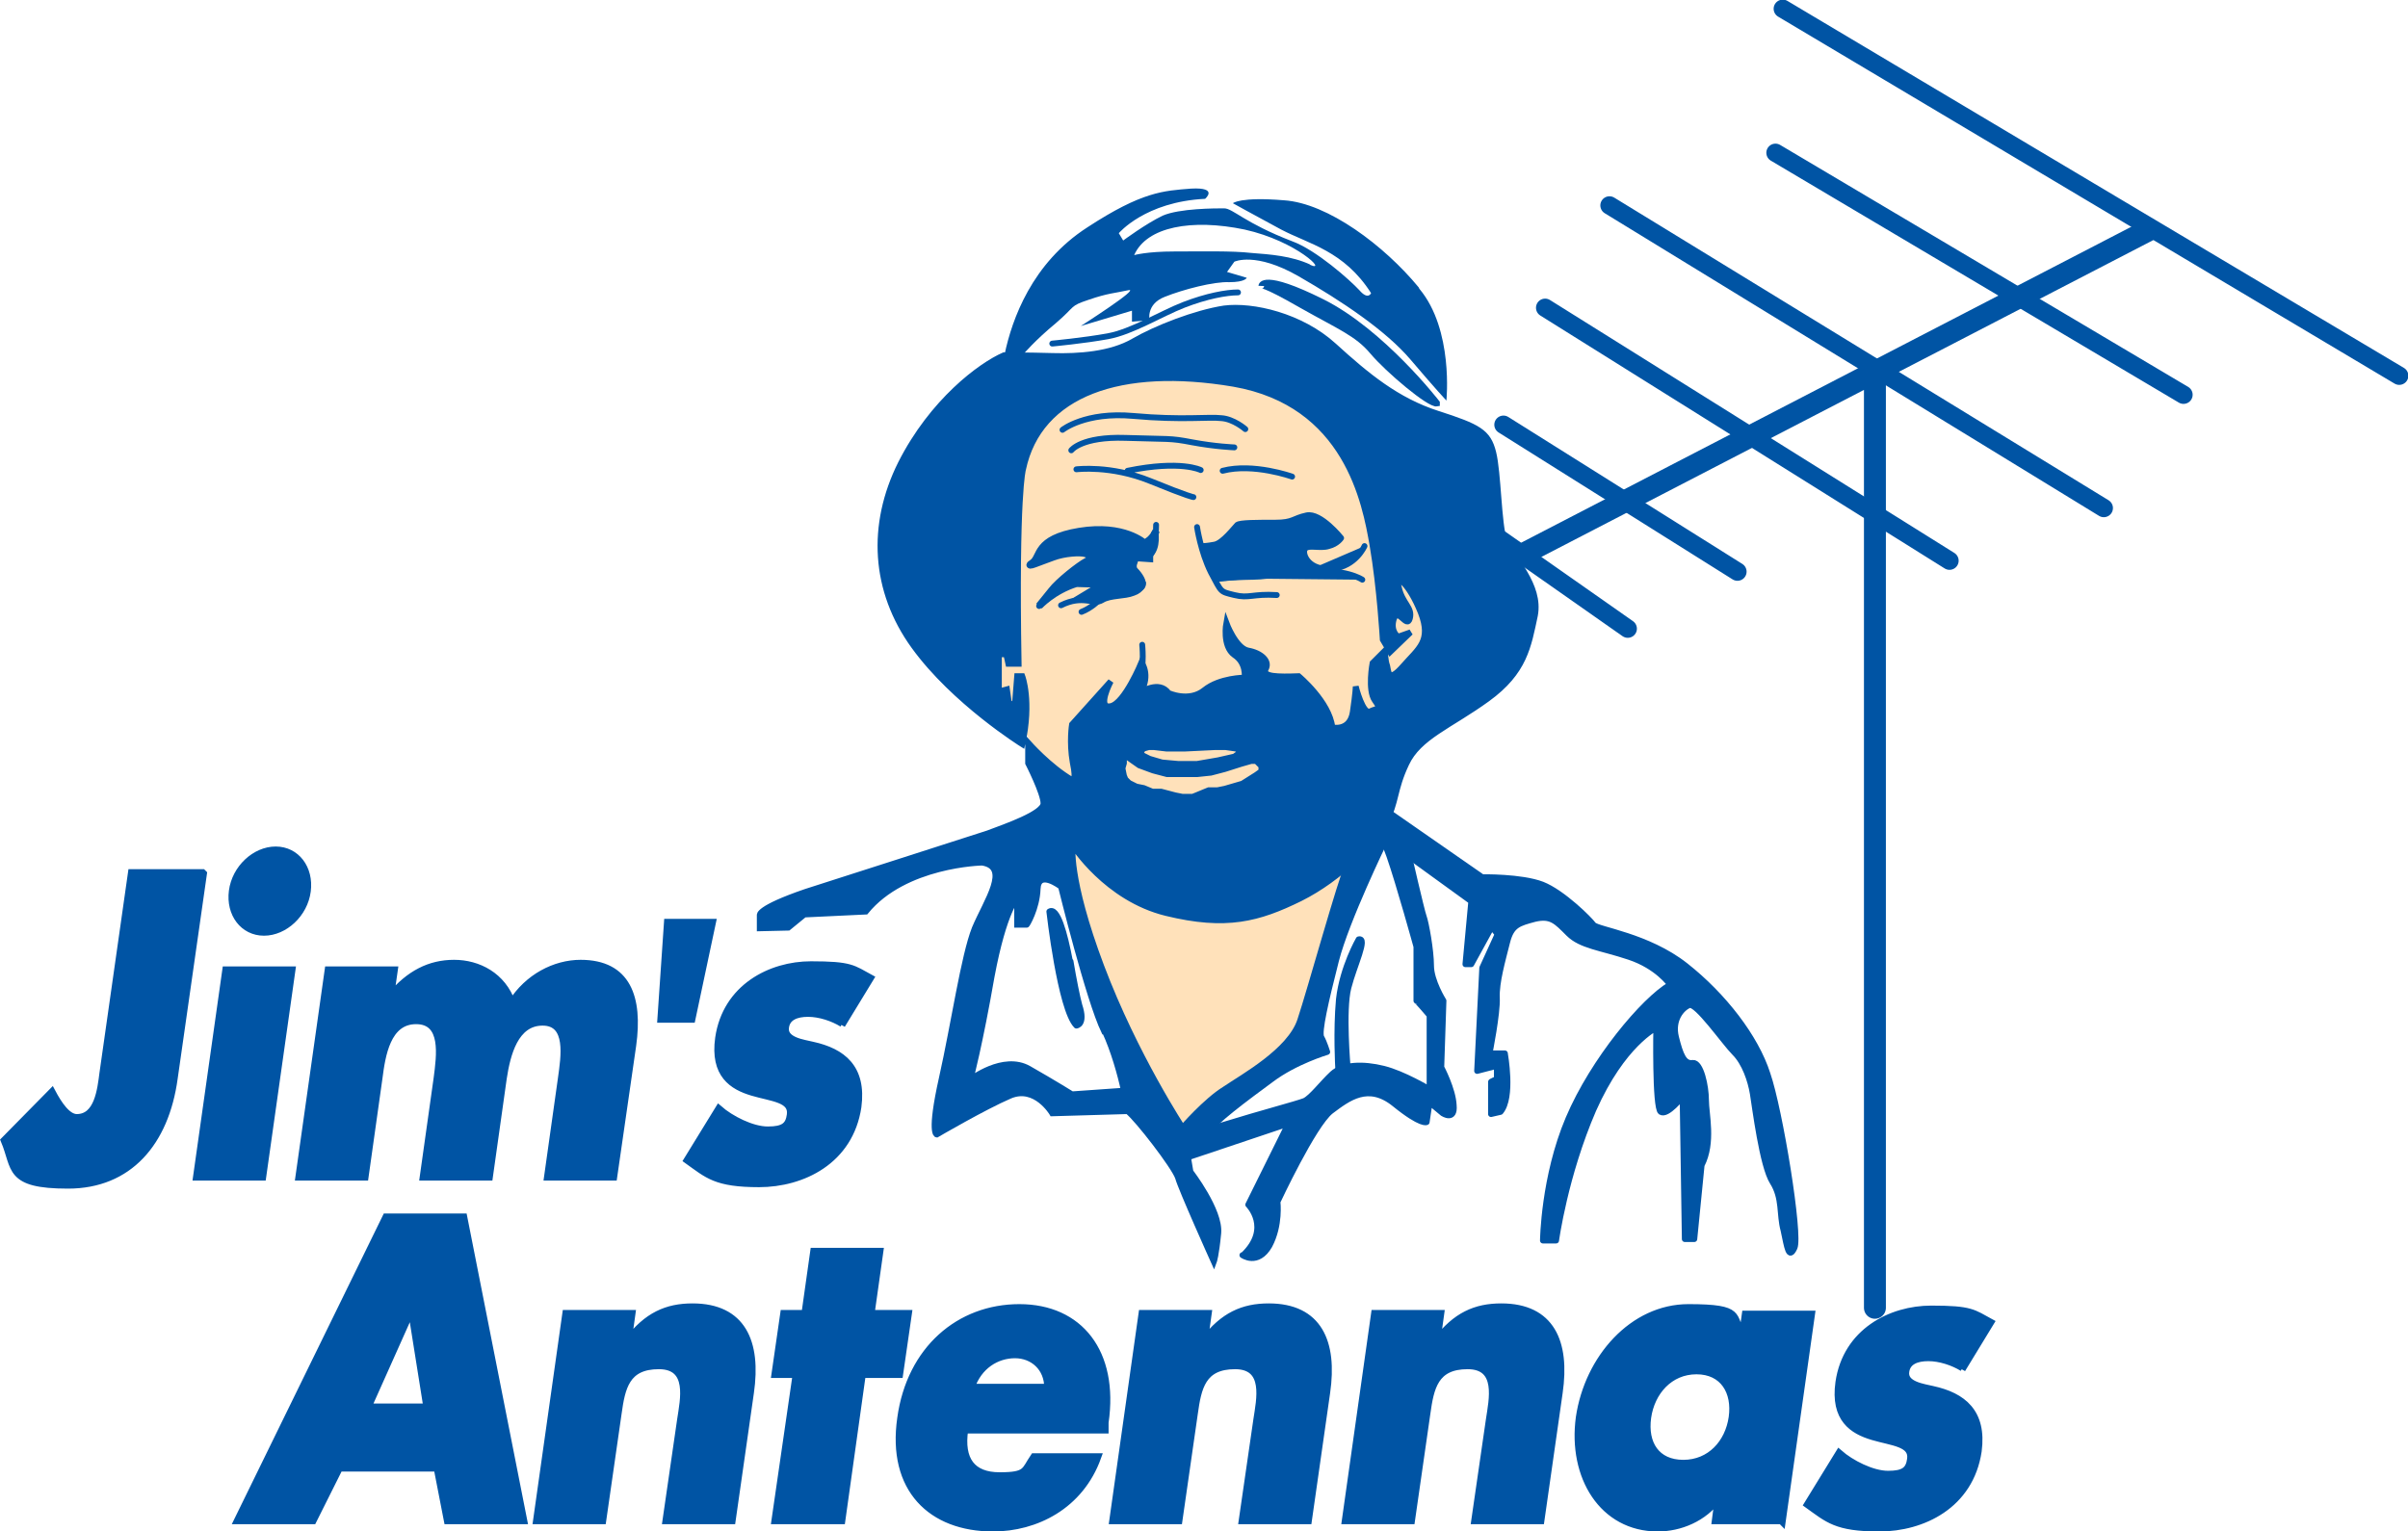
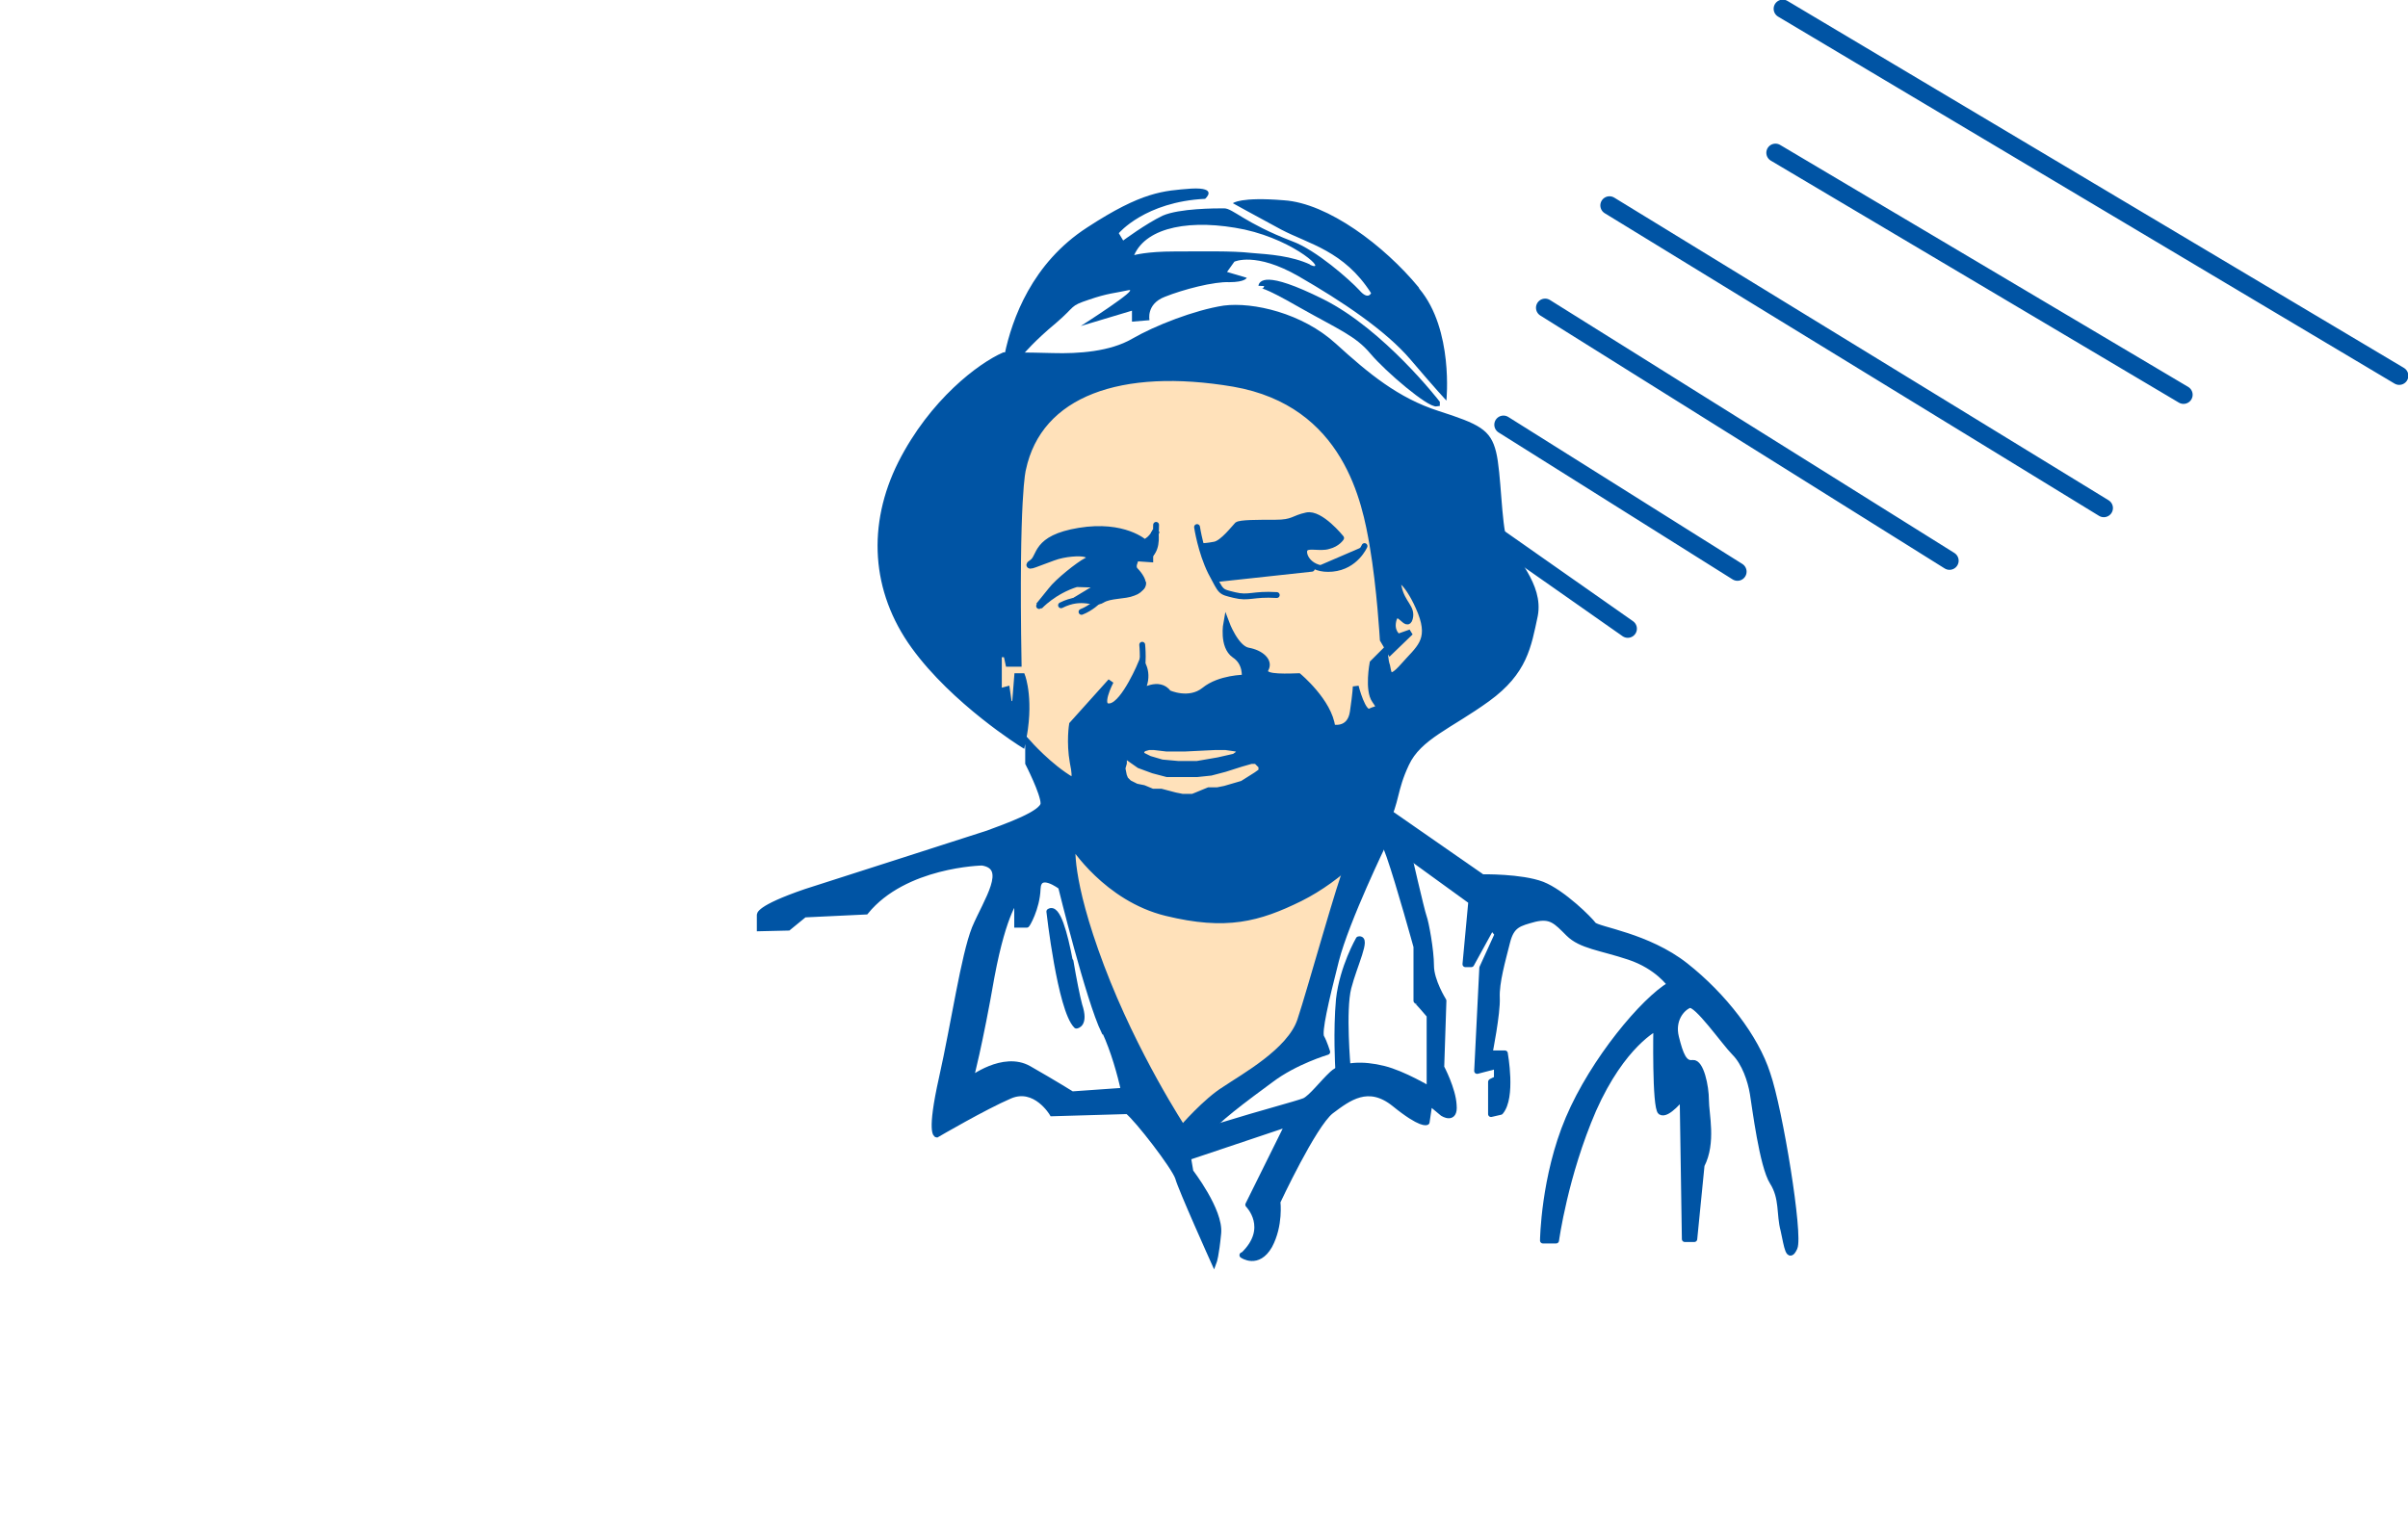
<svg xmlns="http://www.w3.org/2000/svg" id="Layer_1" version="1.1" viewBox="0 0 329.3 209.5">
  <defs>
    <style>.st2,.st3,.st4,.st5,.st6,.st7{stroke:#0054a4}.st2,.st6,.st7{stroke-width:.8px}.st3,.st4,.st5,.st6,.st7{fill:#0054a4}.st2,.st7{stroke-linejoin:round}.st2{fill:none}.st2,.st3,.st5,.st6,.st7{stroke-linecap:round}.st3{stroke-width:2.5px}.st5{stroke-width:3px}</style>
  </defs>
-   <path d="M256.4 178.9V50.6M293.8 31.5l-89.2 46.2" class="st5" />
  <path d="m243.8 1.2 84.3 50.2M242.8 20.9 298.6 54M220.1 28.1l67.6 41.4M211.3 42.1l55.3 34.6M205.6 58.1l32 20.1M222.6 86l-19.1-13.4" class="st3" />
-   <path d="m27.8 119.5-4 28c-1.2 8.8-6.2 14.6-14.5 14.6S2.2 159.8.6 156l6.5-6.6c.9 1.7 2.1 3.5 3.4 3.5 2.9 0 3.3-3.8 3.6-6.1l3.9-27.4h9.7ZM35.9 161h-9l4-28.3h9l-4 28.3Zm6.1-39.1c-.4 3.1-3.1 5.6-5.9 5.6s-4.7-2.5-4.3-5.6c.4-3.1 3.1-5.6 5.9-5.6s4.7 2.5 4.3 5.6ZM53.4 136.3c2.6-3.1 5.4-4.5 8.7-4.5s6.6 1.7 7.9 5.4c2.2-3.5 5.9-5.4 9.4-5.4 6.4 0 8 4.7 7.1 11.2l-2.6 18h-9l1.9-13.5c.4-2.9 1.2-7.7-2.6-7.7s-4.9 4.4-5.4 7.7L66.9 161h-9l1.9-13.5c.4-3.1 1.1-7.9-2.9-7.9s-4.7 4.8-5.1 7.9L49.9 161h-9l4-28.3h9l-.5 3.5ZM97.4 126.2l-2.8 13.2h-4.2l.9-13.2h6.1ZM115.2 140c-1.3-.8-3.1-1.4-4.7-1.4s-2.9.5-3.1 1.9c-.3 1.9 2.5 2.2 3.7 2.5 4.1.9 6.9 3.1 6.2 8.4-1.1 7.4-7.6 10.5-13.5 10.5s-7-1.2-9.8-3.2l4.3-7c1.6 1.4 4.5 2.9 6.7 2.9s2.9-.6 3.1-2.1c.3-2.2-2.5-2.3-5.2-3.1-2.7-.8-5.3-2.4-4.6-7.4 1-6.9 7.1-10 12.6-10s5.7.5 8.1 1.8l-3.9 6.4ZM46.4 200.8l-3.6 7.2H32.5l20.3-41.5h10.6l8.2 41.5H61.2l-1.4-7.2H46.4Zm9.8-21.5-5.9 13.2h8.1l-2.1-13.2ZM85.9 183.4c2.6-3.4 5.3-4.6 8.8-4.6 6.8 0 8.9 4.8 7.9 11.7l-2.5 17.5h-9l2-13.8c.4-2.7 1.5-7.4-3-7.4s-5.1 3-5.6 6.6L82.4 208h-9l4-28.3h9l-.5 3.6ZM115 208h-9l2.9-20H106l1.2-8.3h2.9l1.2-8.5h9l-1.2 8.5h5.1L123 188h-5.1l-2.8 20ZM150.9 195.6h-19c-.6 4.1 1 6.3 4.8 6.3s3.4-.7 4.7-2.6h8.7c-2.4 6.7-8.5 9.7-14.3 9.7-8.4 0-14-5.3-12.6-15 1.3-9.4 8-15.1 16.2-15.1s13.1 6.1 11.7 15.7v1Zm-7.6-5.8c0-2.7-2-4.5-4.5-4.5s-5 1.5-6 4.5h10.5ZM164.7 183.4c2.6-3.4 5.3-4.6 8.8-4.6 6.8 0 8.9 4.8 7.9 11.7l-2.5 17.5h-9l2-13.8c.4-2.7 1.5-7.4-3-7.4s-5.1 3-5.6 6.6l-2.1 14.6h-9l4-28.3h9l-.5 3.6ZM196.5 183.4c2.6-3.4 5.3-4.6 8.8-4.6 6.8 0 8.9 4.8 7.9 11.7l-2.5 17.5h-9l2-13.8c.4-2.7 1.5-7.4-3-7.4s-5.1 3-5.6 6.6L193 208h-9l4-28.3h9l-.5 3.6ZM243.6 208h-9l.4-3.1c-2 2.8-5.3 4.1-8.3 4.1-7.5 0-11.8-7-10.7-15.1 1.2-8.1 7.3-15 14.9-15s5.8 1.2 7.4 3.7l.4-2.8h9l-4 28.3Zm-18.3-14.1c-.5 3.6 1.2 6.3 4.9 6.3s6.2-2.8 6.7-6.3-1.2-6.4-4.9-6.4-6.2 2.9-6.7 6.4ZM268.4 187.1c-1.3-.8-3.1-1.4-4.7-1.4s-2.9.5-3.1 1.9c-.3 1.9 2.5 2.2 3.7 2.5 4.1.9 6.9 3.1 6.2 8.4-1.1 7.4-7.6 10.5-13.5 10.5s-7-1.2-9.8-3.2l4.3-7c1.6 1.4 4.5 2.9 6.7 2.9s2.9-.6 3.1-2.1c.3-2.2-2.5-2.3-5.2-3.1-2.7-.8-5.3-2.4-4.6-7.4 1-6.9 7.1-10 12.6-10s5.7.5 8.1 1.8l-3.9 6.4Z" class="st4" />
  <path d="m135 91.6 6.6 10.9 1 4.1 2.3 7.6 2.8 10.7 6.3 16 4.9 10.4 1.5 3.6.8.7.2.3 2.8-3.3 1.8-2.1 2-1.5 5.6-4.6 3.8-2.8 4.3-11.1 2.8-8.2 1.1-2.8.2-1.7.8-4.1 1.7-7.6 1.1-4.1 1.2-3.8 1.3-2.8.5-1 .5-.8 1.3-1 .8-1.5 1-1.8.5-2.3.2-2v-2.3l-.5-2.3-1-2.3-1.3-2.8-1.5-3.5-2-4.1-2.1-4.1-2.2-4-1.3-1.8-1.3-1.8-1.5-1.5-1.5-1-1.6-1-1.5-.5-7.9-1.8-4.5-.8-4.9-.5h-2.5l-2.5.3-2.6.2-2.3.5-2.3 1-2.2 1.1-2.1 1.2-2 1.8-1.8 2-1.5 2.1-1.3 2.5-1 2.3-.8 2.8-.7 2.5-.3 2.8-.5 2.6v5.3l.3 4.8.2 3.8.8 3.1" style="fill:#ffe1ba;fill-rule:evenodd" />
  <path d="M146.3 131.4c-.7-3.7-1.7-7.4-2.8-6.7 0 0 1.5 13.4 3.7 15.6 0 0 1.3-.1.4-2.8-.3-1.1-.8-3.6-1.2-6Z" style="stroke-linejoin:round;fill:#0054a4;stroke-width:.8px;stroke:#0054a4" />
  <path d="M169.9 171.7s2.1 1.5 3.7-1.3c1.5-2.8 1.1-6 1.1-6s4.9-10.5 7.3-12.4c2.4-1.8 5.1-3.9 8.7-1 3.7 3 4.4 2.5 4.4 2.5l.4-2.7 1.8 1.5s1.7 1.1 1.5-1.1c-.1-2.2-1.7-5.2-1.7-5.2l.3-9.1s-1.7-2.7-1.7-4.8-.7-5.9-1-6.7c-.3-.8-2.2-9.1-2.2-9.1s0-5.5-4.6-4.5c0 0 .8 1.7 2.1 5.3 1.3 3.7 3.7 12.4 3.7 12.4v7.4c.1 0 1.8 2 1.8 2V149c-.1 0-3.5-2.1-6.3-2.8-2.8-.7-5.6-.6-7 .7-1.4 1.3-2.8 3.2-3.8 3.7-1 .4-6.3 1.8-10.8 3.2-4.5 1.4-7 1.7-7 1.7l1.3 3 14.3-4.8-5.5 11.1s3.2 3.2-.7 6.9Z" class="st7" />
  <path d="M189.3 115.2s-5.2 10.7-6.6 16.2c-1.4 5.5-2.4 9.8-2 10.5.4.7.8 2 .8 2s-4.4 1.3-7.7 3.8c-3.4 2.5-8 5.9-8.7 7.3-.7 1.4-3.4-.7-3.4-.7s3.2-3.7 5.8-5.3c2.5-1.7 8.9-5.2 10.3-9.4 1.4-4.2 5.5-19.1 6.6-21.5 1.1-2.4 4.9-4.2 4.9-2.8Z" class="st7" />
  <path d="M185.8 128.5s-2.2 3.8-2.7 8.2c-.4 4.4-.1 9.4-.1 9.4h1.3c0-.1-.7-7.9.1-11 .8-3.1 2.7-6.9 1.4-6.6Z" class="st7" />
-   <path d="M145.3 58.8s3.1-2.5 9.7-1.9c6.6.6 10.3.1 12 .3 1.7.1 3.3 1.5 3.3 1.5M146.5 61.6s1.4-1.9 7.4-1.7c6 .2 6 0 9.1.6 3.2.6 5.8.7 5.8.7M147.2 64.2s4.7-.6 10.1 1.6c5.4 2.2 5.9 2.2 5.9 2.2M176.7 65.2s-5.3-1.9-9.5-.8M164.2 64.3s-2.7-1.4-10 .1" class="st2" />
  <path d="M156.5 74.3s-2.8-2.6-8.9-1.6c-6.1 1-5.2 3.5-6.4 4.3-1.2.8 1.1-.2 2.8-.8 1.6-.6 3.7-.7 4.4-.5.7.2 1.2.6.2 1.1-1 .5-3.9 2.8-4.8 4-.9 1.1-1.7 2.1-1.7 2.1s1.9-2.1 5.1-3.1c0 0 2.6.1 4.9.1s3.7.8 4 .3c.4-.5-.4-1.6-.9-2.1-.4-.4-.2-1-.2-1h-.8l.1-.9 2.9.2v-1.3l.9-2.5s-.4 1.2-1.6 1.7Z" class="st4" />
  <path d="M145.1 82.8c3-1.5 4.5 0 5.6-.7 1.1-.7 3.1-.5 4.3-1 1.2-.4 1.3-1.3 1.3-1.3s-1.9-2.3-1.6-3.6c.4-1.3-1.3-.6-1.3-.6l-.7 2.7 2.5.4-1-2.5v1.1" class="st6" />
  <path d="M150.2 82.2s-1 1-2.3 1.5M142.1 82.9s2.9-2.5 4.3-3.7" class="st6" />
  <path d="M157.9 72.7s.4 2.2-.7 3.1" class="st4" />
  <path d="M163.7 72.1s.5 3.4 1.9 6.2c1.5 2.8 1.2 2.6 3.2 3.1s2.5-.2 5.8 0" class="st2" />
-   <path d="M186.3 79.3s-2.3-1.6-7.6-1.1c-5.2.5-6.1.7-7.3.7s-5 .2-5 .2" class="st7" />
  <path d="M186.6 74.7s-1.2 2.8-4.4 3.1c-3.2.3-4.1-1.9-3.8-2.6.3-.8 2.1-.1 3.3-.5 1.2-.3 1.7-1.1 1.7-1.1s-2.8-3.5-4.7-3.1c-1.9.4-1.8 1-4.3 1s-4.8 0-5.2.3c-.4.4-2 2.5-3.1 2.7-1 .2-1.6.2-1.6.2l2 4.5 12.9-1.4M158.1 71.8s0 4.1-1.1 4.3M156.2 88.2s.3 2.8-.3 4.4M189.9 111.1l12.8 8.9s5.3-.1 8.2 1c2.8 1.1 6.5 4.8 7 5.5.6.7 7.4 1.5 12.6 5.6 5.2 4.1 9.6 9.8 11.2 14.8 1.7 4.9 4.5 22.1 3.7 23.8-.8 1.7-1-.1-1.5-2.4-.6-2.2-.1-4.4-1.5-6.6-1.4-2.2-2.4-10.3-2.7-12.1-.3-1.8-1.1-4.2-2.5-5.6-1.4-1.4-5.2-6.9-6.2-6.5-1 .4-2.4 2-1.8 4.4.6 2.4 1.1 3.7 2.3 3.5 1.1-.1 1.8 3.2 1.8 5.1s1 5.8-.6 8.9l-1 10.1h-1.3l-.3-19.5s-2.1 2.7-3 2.1c-.8-.6-.6-11.5-.6-11.5s-4.6 2.2-8.6 11.2c-3.9 9-5.1 17.9-5.1 17.9H211s.1-8.7 3.5-16.7 10.3-16.2 13.9-18.3c0 0-1.7-2.5-5.6-3.8-3.9-1.3-6.6-1.5-8.3-3.2-1.7-1.7-2.4-2.5-4.6-2-2.2.6-3.2.8-3.8 3.2-.6 2.4-1.5 5.5-1.4 7.6.1 2.1-1 7.6-1 7.6h2.1c0 .1 1.1 6-.6 8l-1.3.3V148c-.1 0 .8-.4.8-.4v-1.8l-2.7.7.7-14.1 2.1-4.6-.8-1-2.8 5.1h-.8l.8-8.6-13.8-10 2.2-2Z" class="st7" />
  <path d="M205.7 74c-.8-2.4-.8-9.3-1.5-12.1-.7-2.8-2-3.5-7.6-5.3-5.6-1.8-9.7-5.2-14.2-9.3-4.5-4.1-11.1-5.6-15-5.1-3.9.6-9.3 2.7-12.4 4.5-3.1 1.8-7.5 2.1-11 2-3.5-.1-6.7-.1-6.7-.1-3.2 1.4-9.8 6.3-14.1 14.8-4.2 8.4-3.7 17.4 1.8 25 5.5 7.6 14.8 13.4 14.8 13.4 1.3-5.9 0-9.3 0-9.3h-.7l-.3 3.8h-.8c0 .1-.3-2-.3-2l-1.1.3v-5.1h1c0-.1.3 1.3.3 1.3h1.4c-.4-23.3.6-26.6.6-26.6 2.2-10.4 13.4-14.3 28.8-11.7 15.5 2.7 18 16.3 19 22.1 1 5.8 1.4 12.9 1.4 12.9l1 1.7 2.8-2.7-1.7.6s-1.1-.7-.6-2.4c.6-1.7 1.8 1.4 2.2-.1.4-1.5-1-2-1.5-4.2-.6-2.2 1.4-.6 3 3.4 1.5 3.9-.3 4.9-2.4 7.3-2.1 2.4-2 .8-2.2 0-.3-.8-.3-2.1-.3-2.1l-1.7 1.7s-.7 3.7.3 5.1c1 1.4.4 1-.6 1.5-1 .6-2-3.4-2-3.4s0 .8-.4 3.5-2.8 2.1-2.8 2.1c-.4-3.5-4.6-7-4.6-7-2.8.1-5.1.1-4.5-1 .6-1.1-.7-2.2-2.4-2.5-1.7-.3-3-3.8-3-3.8s-.6 3.2 1.1 4.4c1.7 1.1 1.4 3.1 1.4 3.1s-3.4 0-5.5 1.7-4.9.4-4.9.4c-1.3-1.8-3.8-.1-3.8-.1 1.4-2.4.1-4.1.1-4.1s-2.3 5.6-4.2 6c-2 .4 0-3.4 0-3.4l-5.3 5.9s-.4 2.4.1 5.2c.6 2.8-.1 2.4-.1 2.4-3.1-1.8-6-5.1-6-5.1v2.8s2.1 4.1 2.1 5.5-5.2 3.2-7.6 4.1c-2.4.8-18.1 5.8-24.9 8-6.7 2.3-6.3 3.2-6.3 3.2v1.8c.1 0 3.9-.1 3.9-.1l2.2-1.8 8.4-.4c5.3-6.5 15.9-6.7 15.9-6.7 3.9.6.6 5.2-1 9-1.5 3.8-2.8 12.9-4.5 20.5-1.7 7.6-.7 7.7-.7 7.7s6.5-3.8 10-5.3 5.8 2.4 5.8 2.4l10.3-.3c1.4 1.1 6.4 7.6 6.9 9.1.4 1.5 4.9 11.5 4.9 11.5s.3-.8.6-3.9c.3-3.1-3.8-8.4-3.8-8.4l-1-5.9s-6.6-10-11.2-22.2-3.9-16.6-3.9-16.6 4.6 7.3 12.8 9.3c8.2 2 12.6.8 18.3-2 5.6-2.8 10.1-7.6 11.7-10.4 1.5-2.8 1.1-4.4 2.8-8 1.7-3.7 6-5.2 11.1-8.9s5.6-7.2 6.5-11.4c.8-4.2-3.1-7.7-3.9-10.1Zm-54.6 67.1c1.2 2.6 2.1 5.8 2.6 8.1l-7.1.5s-2.4-1.5-5.9-3.5c-3.5-2-8 1.5-8 1.5s1.3-4.9 2.9-14.1c1.7-9.1 3.5-10.8 3.5-10.8v3.7h1.3c0 .1 1.4-2.2 1.5-4.9.1-2.7 3.2-.3 3.2-.3s3.8 15.5 5.9 19.8Zm5.1-38.5.2-.2.7-.2h.7l1.7.2h2.6l4.1-.2h1.4l1.4.2.5.2.2.2-.2.2-.7.5-2.2.5-2.9.5h-2.6l-2.2-.2-1.7-.5-1-.5-.2-.5v-.2Zm16.5 2.4-.2.5-.7.5-1.9 1.2-2.4.7-1 .2h-1.2l-1.7.7-.5.2h-1.4l-1-.2-1.9-.5h-1.2l-1.2-.5-1-.2-1-.5-.5-.5-.2-.5-.2-1 .2-.7v-.7l.2-.2h.2l.7.5 1 .7 1.9.7 1.9.5h4.1l1.9-.2 1.9-.5 2.2-.7.7-.2.7-.2h.7l.2.2.5.5v.2Z" style="fill:#0054a4;stroke-width:.8px;stroke:#0054a4" />
  <path d="M196.5 55.1s-7.5-9.7-15.7-13.8c-8.2-4.1-8.3-2.2-8.3-2.2s0-.5 5.4 2.6c5.3 3 7.7 3.9 9.8 6.4 2.1 2.5 7.8 7.3 8.8 7.1Z" class="st6" />
  <path d="M194 39.3c-4.7-5.7-12.4-11.5-18.4-11.9-6-.5-7 .4-7 .4s2.7 1.5 6.6 3.6c3.8 2 8.6 2.9 12.3 8.7 0 0-.4 1-1.6-.4-1.3-1.4-5.9-5.5-9.2-6.7-6.5-2.5-8.1-4.5-9.3-4.5s-6.1 0-8.4 1c-2.3 1.1-5.4 3.4-5.4 3.4l-.6-1s3.6-4.3 11.8-4.7c0 0 1.9-1.6-1.9-1.4-3.8.3-6.7.4-14.2 5.3-7.6 4.9-10.3 12.6-11.3 17.3h2.6s1.5-1.8 4.4-4.2c2.8-2.4 1.8-2.3 4.5-3.2 2.6-.9 3.6-.9 5.4-1.3 1.8-.4-6.5 4.9-6.5 4.9l7-2.1V44l2.4-.2s-.5-2.2 2.1-3.2c2.5-1 6.7-2.1 8.8-2 2.2 0 2.4-.6 2.4-.6l-2.7-.8 1-1.4s2.9-1.4 8.8 2 11.9 7.4 15.3 11.4c3.4 4 4.9 5.6 4.9 5.6s1-9.7-3.7-15.3Zm-14.8-3.1c-2.6-1.2-5.5-1.4-8.1-1.6-2.6-.3-6.7-.2-10.5-.2s-5.5.5-5.5.5c1.7-3.9 7.9-5 15.1-3.5 7.2 1.6 11.5 6 8.9 4.8Z" style="fill:#0054a4" />
-   <path d="M143.9 47s4.3-.4 7.6-1 7.3-3.1 10.4-4.3c3.1-1.2 5.8-1.7 7.4-1.7" class="st2" />
</svg>